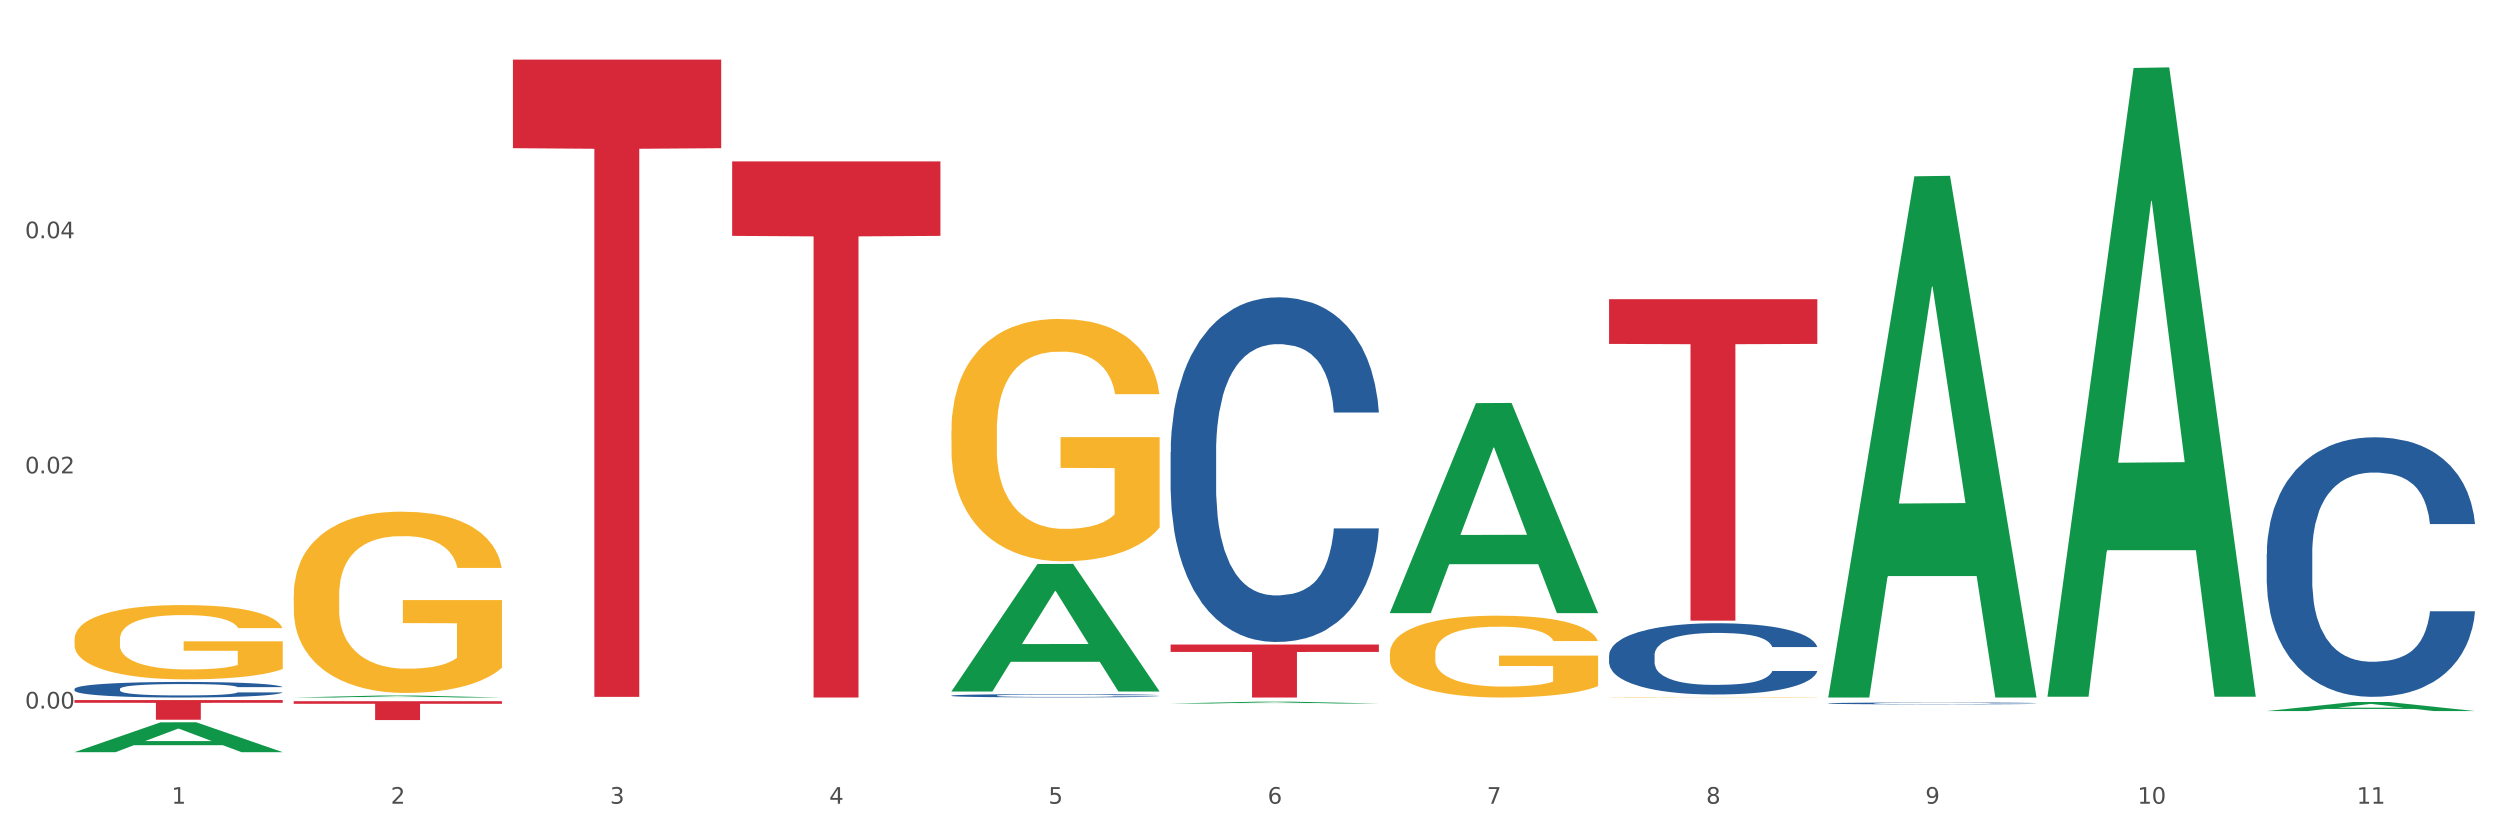
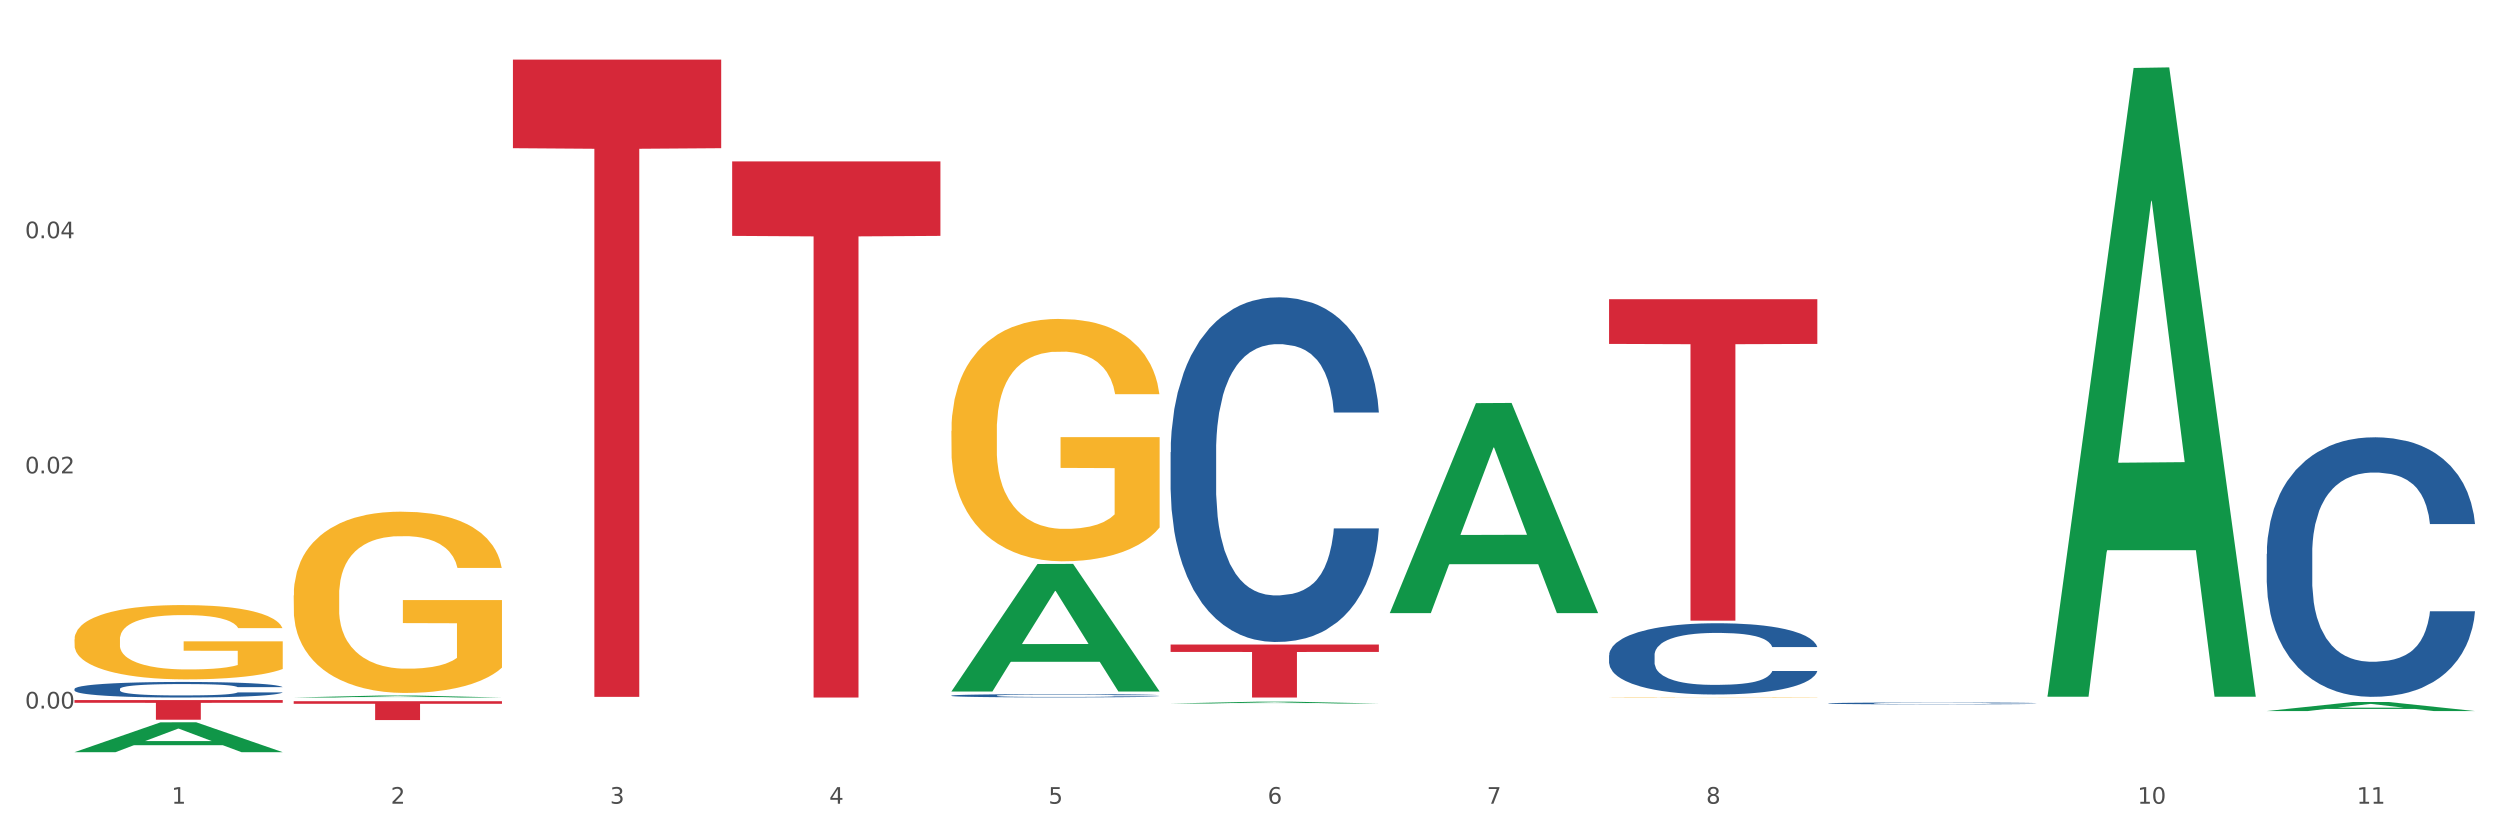
<svg xmlns="http://www.w3.org/2000/svg" xmlns:xlink="http://www.w3.org/1999/xlink" width="1080pt" height="360pt" viewBox="0 0 1080 360" version="1.1">
  <rect x="0" y="0" width="1080" height="360" fill="#333333" stroke="none" />
  <defs>
    <style type="text/css">*{stroke-linejoin: round; stroke-linecap: butt}</style>
  </defs>
  <g id="figure_1">
    <g id="patch_1">
      <path d="M 0 360  L 1080 360  L 1080 0  L 0 0  z " style="fill: #ffffff; stroke: #ffffff; stroke-linejoin: miter" />
    </g>
    <g id="axes_1">
      <g id="matplotlib.axis_1">
        <g id="xtick_1">
          <g id="text_1">
            <g style="fill: #4d4d4d" transform="translate(74.106 347.204) scale(0.096 -0.096)">
              <defs>
                <path id="DejaVuSans-31" d="M 794 531  L 1825 531  L 1825 4091  L 703 3866  L 703 4441  L 1819 4666  L 2450 4666  L 2450 531  L 3481 531  L 3481 0  L 794 0  L 794 531  z " transform="scale(0.016)" />
              </defs>
              <use xlink:href="#DejaVuSans-31" />
            </g>
          </g>
        </g>
        <g id="xtick_2">
          <g id="text_2">
            <g style="fill: #4d4d4d" transform="translate(168.812 347.204) scale(0.096 -0.096)">
              <defs>
                <path id="DejaVuSans-32" d="M 1228 531  L 3431 531  L 3431 0  L 469 0  L 469 531  Q 828 903 1448 1529  Q 2069 2156 2228 2338  Q 2531 2678 2651 2914  Q 2772 3150 2772 3378  Q 2772 3750 2511 3984  Q 2250 4219 1831 4219  Q 1534 4219 1204 4116  Q 875 4013 500 3803  L 500 4441  Q 881 4594 1212 4672  Q 1544 4750 1819 4750  Q 2544 4750 2975 4387  Q 3406 4025 3406 3419  Q 3406 3131 3298 2873  Q 3191 2616 2906 2266  Q 2828 2175 2409 1742  Q 1991 1309 1228 531  z " transform="scale(0.016)" />
              </defs>
              <use xlink:href="#DejaVuSans-32" />
            </g>
          </g>
        </g>
        <g id="xtick_3">
          <g id="text_3">
            <g style="fill: #4d4d4d" transform="translate(263.517 347.204) scale(0.096 -0.096)">
              <defs>
                <path id="DejaVuSans-33" d="M 2597 2516  Q 3050 2419 3304 2112  Q 3559 1806 3559 1356  Q 3559 666 3084 287  Q 2609 -91 1734 -91  Q 1441 -91 1130 -33  Q 819 25 488 141  L 488 750  Q 750 597 1062 519  Q 1375 441 1716 441  Q 2309 441 2620 675  Q 2931 909 2931 1356  Q 2931 1769 2642 2001  Q 2353 2234 1838 2234  L 1294 2234  L 1294 2753  L 1863 2753  Q 2328 2753 2575 2939  Q 2822 3125 2822 3475  Q 2822 3834 2567 4026  Q 2313 4219 1838 4219  Q 1578 4219 1281 4162  Q 984 4106 628 3988  L 628 4550  Q 988 4650 1302 4700  Q 1616 4750 1894 4750  Q 2613 4750 3031 4423  Q 3450 4097 3450 3541  Q 3450 3153 3228 2886  Q 3006 2619 2597 2516  z " transform="scale(0.016)" />
              </defs>
              <use xlink:href="#DejaVuSans-33" />
            </g>
          </g>
        </g>
        <g id="xtick_4">
          <g id="text_4">
            <g style="fill: #4d4d4d" transform="translate(358.223 347.204) scale(0.096 -0.096)">
              <defs>
                <path id="DejaVuSans-34" d="M 2419 4116  L 825 1625  L 2419 1625  L 2419 4116  z M 2253 4666  L 3047 4666  L 3047 1625  L 3713 1625  L 3713 1100  L 3047 1100  L 3047 0  L 2419 0  L 2419 1100  L 313 1100  L 313 1709  L 2253 4666  z " transform="scale(0.016)" />
              </defs>
              <use xlink:href="#DejaVuSans-34" />
            </g>
          </g>
        </g>
        <g id="xtick_5">
          <g id="text_5">
            <g style="fill: #4d4d4d" transform="translate(452.928 347.204) scale(0.096 -0.096)">
              <defs>
                <path id="DejaVuSans-35" d="M 691 4666  L 3169 4666  L 3169 4134  L 1269 4134  L 1269 2991  Q 1406 3038 1543 3061  Q 1681 3084 1819 3084  Q 2600 3084 3056 2656  Q 3513 2228 3513 1497  Q 3513 744 3044 326  Q 2575 -91 1722 -91  Q 1428 -91 1123 -41  Q 819 9 494 109  L 494 744  Q 775 591 1075 516  Q 1375 441 1709 441  Q 2250 441 2565 725  Q 2881 1009 2881 1497  Q 2881 1984 2565 2268  Q 2250 2553 1709 2553  Q 1456 2553 1204 2497  Q 953 2441 691 2322  L 691 4666  z " transform="scale(0.016)" />
              </defs>
              <use xlink:href="#DejaVuSans-35" />
            </g>
          </g>
        </g>
        <g id="xtick_6">
          <g id="text_6">
            <g style="fill: #4d4d4d" transform="translate(547.634 347.204) scale(0.096 -0.096)">
              <defs>
                <path id="DejaVuSans-36" d="M 2113 2584  Q 1688 2584 1439 2293  Q 1191 2003 1191 1497  Q 1191 994 1439 701  Q 1688 409 2113 409  Q 2538 409 2786 701  Q 3034 994 3034 1497  Q 3034 2003 2786 2293  Q 2538 2584 2113 2584  z M 3366 4563  L 3366 3988  Q 3128 4100 2886 4159  Q 2644 4219 2406 4219  Q 1781 4219 1451 3797  Q 1122 3375 1075 2522  Q 1259 2794 1537 2939  Q 1816 3084 2150 3084  Q 2853 3084 3261 2657  Q 3669 2231 3669 1497  Q 3669 778 3244 343  Q 2819 -91 2113 -91  Q 1303 -91 875 529  Q 447 1150 447 2328  Q 447 3434 972 4092  Q 1497 4750 2381 4750  Q 2619 4750 2861 4703  Q 3103 4656 3366 4563  z " transform="scale(0.016)" />
              </defs>
              <use xlink:href="#DejaVuSans-36" />
            </g>
          </g>
        </g>
        <g id="xtick_7">
          <g id="text_7">
            <g style="fill: #4d4d4d" transform="translate(642.339 347.204) scale(0.096 -0.096)">
              <defs>
                <path id="DejaVuSans-37" d="M 525 4666  L 3525 4666  L 3525 4397  L 1831 0  L 1172 0  L 2766 4134  L 525 4134  L 525 4666  z " transform="scale(0.016)" />
              </defs>
              <use xlink:href="#DejaVuSans-37" />
            </g>
          </g>
        </g>
        <g id="xtick_8">
          <g id="text_8">
            <g style="fill: #4d4d4d" transform="translate(737.044 347.204) scale(0.096 -0.096)">
              <defs>
                <path id="DejaVuSans-38" d="M 2034 2216  Q 1584 2216 1326 1975  Q 1069 1734 1069 1313  Q 1069 891 1326 650  Q 1584 409 2034 409  Q 2484 409 2743 651  Q 3003 894 3003 1313  Q 3003 1734 2745 1975  Q 2488 2216 2034 2216  z M 1403 2484  Q 997 2584 770 2862  Q 544 3141 544 3541  Q 544 4100 942 4425  Q 1341 4750 2034 4750  Q 2731 4750 3128 4425  Q 3525 4100 3525 3541  Q 3525 3141 3298 2862  Q 3072 2584 2669 2484  Q 3125 2378 3379 2068  Q 3634 1759 3634 1313  Q 3634 634 3220 271  Q 2806 -91 2034 -91  Q 1263 -91 848 271  Q 434 634 434 1313  Q 434 1759 690 2068  Q 947 2378 1403 2484  z M 1172 3481  Q 1172 3119 1398 2916  Q 1625 2713 2034 2713  Q 2441 2713 2670 2916  Q 2900 3119 2900 3481  Q 2900 3844 2670 4047  Q 2441 4250 2034 4250  Q 1625 4250 1398 4047  Q 1172 3844 1172 3481  z " transform="scale(0.016)" />
              </defs>
              <use xlink:href="#DejaVuSans-38" />
            </g>
          </g>
        </g>
        <g id="xtick_9">
          <g id="text_9">
            <g style="fill: #4d4d4d" transform="translate(831.75 347.204) scale(0.096 -0.096)">
              <defs>
-                 <path id="DejaVuSans-39" d="M 703 97  L 703 672  Q 941 559 1184 500  Q 1428 441 1663 441  Q 2288 441 2617 861  Q 2947 1281 2994 2138  Q 2813 1869 2534 1725  Q 2256 1581 1919 1581  Q 1219 1581 811 2004  Q 403 2428 403 3163  Q 403 3881 828 4315  Q 1253 4750 1959 4750  Q 2769 4750 3195 4129  Q 3622 3509 3622 2328  Q 3622 1225 3098 567  Q 2575 -91 1691 -91  Q 1453 -91 1209 -44  Q 966 3 703 97  z M 1959 2075  Q 2384 2075 2632 2365  Q 2881 2656 2881 3163  Q 2881 3666 2632 3958  Q 2384 4250 1959 4250  Q 1534 4250 1286 3958  Q 1038 3666 1038 3163  Q 1038 2656 1286 2365  Q 1534 2075 1959 2075  z " transform="scale(0.016)" />
-               </defs>
+                 </defs>
              <use xlink:href="#DejaVuSans-39" />
            </g>
          </g>
        </g>
        <g id="xtick_10">
          <g id="text_10">
            <g style="fill: #4d4d4d" transform="translate(923.401 347.204) scale(0.096 -0.096)">
              <defs>
                <path id="DejaVuSans-30" d="M 2034 4250  Q 1547 4250 1301 3770  Q 1056 3291 1056 2328  Q 1056 1369 1301 889  Q 1547 409 2034 409  Q 2525 409 2770 889  Q 3016 1369 3016 2328  Q 3016 3291 2770 3770  Q 2525 4250 2034 4250  z M 2034 4750  Q 2819 4750 3233 4129  Q 3647 3509 3647 2328  Q 3647 1150 3233 529  Q 2819 -91 2034 -91  Q 1250 -91 836 529  Q 422 1150 422 2328  Q 422 3509 836 4129  Q 1250 4750 2034 4750  z " transform="scale(0.016)" />
              </defs>
              <use xlink:href="#DejaVuSans-31" />
              <use xlink:href="#DejaVuSans-30" transform="translate(63.623 0)" />
            </g>
          </g>
        </g>
        <g id="xtick_11">
          <g id="text_11">
            <g style="fill: #4d4d4d" transform="translate(1018.107 347.204) scale(0.096 -0.096)">
              <use xlink:href="#DejaVuSans-31" />
              <use xlink:href="#DejaVuSans-31" transform="translate(63.623 0)" />
            </g>
          </g>
        </g>
        <g id="xtick_12" />
        <g id="xtick_13" />
        <g id="xtick_14" />
        <g id="xtick_15" />
        <g id="xtick_16" />
        <g id="xtick_17" />
        <g id="xtick_18" />
        <g id="xtick_19" />
        <g id="xtick_20" />
        <g id="xtick_21" />
      </g>
      <g id="matplotlib.axis_2">
        <g id="ytick_1">
          <g id="text_12">
            <g style="fill: #4d4d4d" transform="translate(10.8 306.085) scale(0.096 -0.096)">
              <defs>
                <path id="DejaVuSans-2e" d="M 684 794  L 1344 794  L 1344 0  L 684 0  L 684 794  z " transform="scale(0.016)" />
              </defs>
              <use xlink:href="#DejaVuSans-30" />
              <use xlink:href="#DejaVuSans-2e" transform="translate(63.623 0)" />
              <use xlink:href="#DejaVuSans-30" transform="translate(95.41 0)" />
              <use xlink:href="#DejaVuSans-30" transform="translate(159.033 0)" />
            </g>
          </g>
        </g>
        <g id="ytick_2">
          <g id="text_13">
            <g style="fill: #4d4d4d" transform="translate(10.8 204.503) scale(0.096 -0.096)">
              <use xlink:href="#DejaVuSans-30" />
              <use xlink:href="#DejaVuSans-2e" transform="translate(63.623 0)" />
              <use xlink:href="#DejaVuSans-30" transform="translate(95.41 0)" />
              <use xlink:href="#DejaVuSans-32" transform="translate(159.033 0)" />
            </g>
          </g>
        </g>
        <g id="ytick_3">
          <g id="text_14">
            <g style="fill: #4d4d4d" transform="translate(10.8 102.92) scale(0.096 -0.096)">
              <use xlink:href="#DejaVuSans-30" />
              <use xlink:href="#DejaVuSans-2e" transform="translate(63.623 0)" />
              <use xlink:href="#DejaVuSans-30" transform="translate(95.41 0)" />
              <use xlink:href="#DejaVuSans-34" transform="translate(159.033 0)" />
            </g>
          </g>
        </g>
        <g id="ytick_4" />
        <g id="ytick_5" />
        <g id="ytick_6" />
      </g>
      <g id="PolyCollection_1">
        <path d="M 32.175 324.925  L 32.268 324.913  L 69.369 312.037  L 84.766 312.025  L 122.145 324.95  L 104.337 324.95  L 96.267 321.94  L 57.96 321.94  L 57.682 321.988  L 49.891 324.95  L 32.175 324.95  L 32.175 324.925  L 62.783 320.144  L 91.444 320.132  L 77.253 314.78  L 77.067 314.755  L 76.882 314.792  L 62.691 320.132  L 62.783 320.144  L 32.175 324.925  z " clip-path="url(#p8bf04330e5)" style="fill: #109648" />
        <path d="M 221.586 25.759  L 311.556 25.759  L 311.556 64.017  L 276.165 64.276  L 276.165 301.059  L 256.764 301.059  L 256.764 64.276  L 221.586 64.017  L 221.586 26.018  L 221.586 25.759  z " clip-path="url(#p8bf04330e5)" style="fill: #d62839" />
        <path d="M 126.88 302.907  L 216.851 302.907  L 216.851 304.04  L 181.46 304.047  L 181.46 311.06  L 162.058 311.06  L 162.058 304.047  L 126.88 304.04  L 126.88 302.914  L 126.88 302.907  z " clip-path="url(#p8bf04330e5)" style="fill: #d62839" />
        <path d="M 32.175 302.438  L 122.145 302.438  L 122.145 303.617  L 86.754 303.625  L 86.754 310.918  L 67.353 310.918  L 67.353 303.625  L 32.175 303.617  L 32.175 302.446  L 32.175 302.438  z " clip-path="url(#p8bf04330e5)" style="fill: #d62839" />
        <path d="M 32.175 297.627  L 32.281 297.62  L 32.281 297.448  L 32.6 297.215  L 33.77 296.785  L 35.259 296.459  L 37.811 296.078  L 39.194 295.918  L 41.002 295.74  L 44.724 295.451  L 48.978 295.206  L 51.956 295.071  L 54.189 294.985  L 59.187 294.831  L 62.059 294.763  L 65.036 294.708  L 67.589 294.671  L 71.843 294.628  L 75.246 294.61  L 79.181 294.604  L 82.477 294.61  L 86.838 294.634  L 93.219 294.708  L 95.665 294.751  L 98.961 294.825  L 102.365 294.923  L 105.13 295.021  L 108.32 295.163  L 111.617 295.347  L 114.807 295.581  L 117.041 295.796  L 118.848 296.023  L 120.444 296.299  L 121.613 296.6  L 122.145 296.852  L 102.684 296.852  L 102.152 296.625  L 101.088 296.379  L 100.025 296.213  L 98.855 296.078  L 97.047 295.925  L 95.452 295.826  L 92.793 295.71  L 90.347 295.636  L 88.327 295.593  L 85.881 295.556  L 80.67 295.519  L 76.947 295.519  L 74.608 295.531  L 71.736 295.562  L 69.29 295.605  L 66.419 295.679  L 64.186 295.759  L 61.952 295.863  L 60.676 295.937  L 58.762 296.072  L 57.486 296.183  L 55.784 296.373  L 54.827 296.508  L 53.126 296.858  L 52.381 297.117  L 52.062 297.295  L 51.849 297.491  L 51.849 298.45  L 52.487 298.88  L 53.019 299.064  L 53.87 299.273  L 55.465 299.543  L 57.805 299.808  L 60.251 299.998  L 62.271 300.115  L 64.186 300.201  L 66.1 300.269  L 68.44 300.33  L 70.354 300.367  L 73.225 300.404  L 76.628 300.422  L 79.287 300.422  L 84.711 300.391  L 87.157 300.361  L 89.496 300.318  L 92.049 300.25  L 94.069 300.176  L 95.239 300.121  L 97.153 300.004  L 98.642 299.881  L 99.919 299.74  L 100.769 299.617  L 101.726 299.433  L 102.471 299.224  L 102.684 299.113  L 122.145 299.113  L 121.72 299.335  L 120.975 299.55  L 119.487 299.838  L 118.317 300.004  L 116.509 300.207  L 114.595 300.379  L 111.936 300.57  L 109.49 300.711  L 106.937 300.834  L 104.172 300.944  L 99.174 301.098  L 97.366 301.141  L 93.538 301.215  L 90.56 301.258  L 86.2 301.301  L 81.733 301.325  L 77.054 301.331  L 72.906 301.319  L 68.333 301.282  L 65.462 301.245  L 62.271 301.19  L 58.549 301.104  L 55.04 301  L 51.743 300.877  L 48.659 300.735  L 45.788 300.576  L 42.065 300.312  L 39.3 300.053  L 37.28 299.814  L 35.897 299.611  L 34.515 299.353  L 33.77 299.175  L 32.6 298.745  L 32.175 298.345  L 32.175 297.627  z " clip-path="url(#p8bf04330e5)" style="fill: #255c99" />
        <path d="M 410.997 300.498  L 411.103 300.496  L 411.103 300.46  L 411.422 300.411  L 412.592 300.32  L 414.081 300.252  L 416.633 300.172  L 418.016 300.138  L 419.824 300.1  L 423.546 300.04  L 427.8 299.988  L 430.778 299.959  L 433.011 299.941  L 438.009 299.909  L 440.881 299.895  L 443.858 299.883  L 446.411 299.875  L 450.665 299.866  L 454.068 299.862  L 458.003 299.861  L 461.299 299.862  L 465.66 299.868  L 472.041 299.883  L 474.487 299.892  L 477.783 299.908  L 481.186 299.928  L 483.951 299.949  L 487.142 299.979  L 490.439 300.018  L 493.629 300.067  L 495.862 300.112  L 497.67 300.16  L 499.266 300.218  L 500.435 300.282  L 500.967 300.335  L 481.505 300.335  L 480.974 300.287  L 479.91 300.235  L 478.847 300.2  L 477.677 300.172  L 475.869 300.139  L 474.274 300.119  L 471.615 300.094  L 469.169 300.078  L 467.149 300.069  L 464.703 300.062  L 459.491 300.054  L 455.769 300.054  L 453.43 300.056  L 450.558 300.063  L 448.112 300.072  L 445.241 300.087  L 443.008 300.104  L 440.774 300.126  L 439.498 300.142  L 437.584 300.17  L 436.308 300.194  L 434.606 300.234  L 433.649 300.262  L 431.947 300.336  L 431.203 300.39  L 430.884 300.428  L 430.671 300.469  L 430.671 300.671  L 431.309 300.762  L 431.841 300.8  L 432.692 300.844  L 434.287 300.901  L 436.627 300.957  L 439.073 300.997  L 441.093 301.022  L 443.008 301.04  L 444.922 301.054  L 447.262 301.067  L 449.176 301.075  L 452.047 301.082  L 455.45 301.086  L 458.109 301.086  L 463.533 301.08  L 465.979 301.073  L 468.318 301.064  L 470.871 301.05  L 472.891 301.035  L 474.061 301.023  L 475.975 300.998  L 477.464 300.972  L 478.74 300.943  L 479.591 300.917  L 480.548 300.878  L 481.293 300.834  L 481.505 300.811  L 500.967 300.811  L 500.542 300.857  L 499.797 300.903  L 498.308 300.963  L 497.139 300.998  L 495.331 301.041  L 493.416 301.077  L 490.758 301.117  L 488.312 301.147  L 485.759 301.173  L 482.994 301.196  L 477.996 301.229  L 476.188 301.238  L 472.36 301.253  L 469.382 301.262  L 465.022 301.271  L 460.555 301.276  L 455.876 301.278  L 451.728 301.275  L 447.155 301.267  L 444.284 301.26  L 441.093 301.248  L 437.371 301.23  L 433.862 301.208  L 430.565 301.182  L 427.481 301.152  L 424.609 301.119  L 420.887 301.063  L 418.122 301.009  L 416.102 300.958  L 414.719 300.915  L 413.337 300.861  L 412.592 300.824  L 411.422 300.733  L 410.997 300.649  L 410.997 300.498  z " clip-path="url(#p8bf04330e5)" style="fill: #255c99" />
        <path d="M 505.702 195.347  L 505.809 195.211  L 505.809 191.403  L 506.128 186.236  L 507.298 176.717  L 508.786 169.51  L 511.339 161.079  L 512.721 157.544  L 514.529 153.6  L 518.251 147.209  L 522.505 141.769  L 525.483 138.778  L 527.716 136.874  L 532.715 133.474  L 535.586 131.979  L 538.564 130.755  L 541.116 129.939  L 545.37 128.987  L 548.773 128.579  L 552.708 128.443  L 556.005 128.579  L 560.365 129.123  L 566.746 130.755  L 569.192 131.707  L 572.489 133.338  L 575.892 135.514  L 578.657 137.69  L 581.847 140.818  L 585.144 144.897  L 588.335 150.064  L 590.568 154.824  L 592.376 159.855  L 593.971 165.974  L 595.141 172.638  L 595.673 178.213  L 576.211 178.213  L 575.679 173.182  L 574.616 167.742  L 573.552 164.071  L 572.382 161.079  L 570.575 157.679  L 568.979 155.504  L 566.321 152.92  L 563.875 151.288  L 561.854 150.336  L 559.408 149.52  L 554.197 148.705  L 550.475 148.705  L 548.135 148.977  L 545.264 149.656  L 542.818 150.608  L 539.946 152.24  L 537.713 154.008  L 535.48 156.32  L 534.204 157.951  L 532.289 160.943  L 531.013 163.391  L 529.312 167.606  L 528.354 170.598  L 526.653 178.349  L 525.908 184.06  L 525.589 188.004  L 525.377 192.355  L 525.377 213.569  L 526.015 223.088  L 526.547 227.167  L 527.397 231.791  L 528.993 237.774  L 531.332 243.621  L 533.778 247.837  L 535.799 250.42  L 537.713 252.324  L 539.627 253.82  L 541.967 255.18  L 543.881 255.996  L 546.753 256.812  L 550.156 257.22  L 552.814 257.22  L 558.238 256.54  L 560.684 255.86  L 563.024 254.908  L 565.576 253.412  L 567.597 251.78  L 568.767 250.556  L 570.681 247.973  L 572.17 245.253  L 573.446 242.125  L 574.297 239.406  L 575.254 235.326  L 575.998 230.703  L 576.211 228.255  L 595.673 228.255  L 595.247 233.15  L 594.503 237.91  L 593.014 244.301  L 591.844 247.973  L 590.036 252.46  L 588.122 256.268  L 585.463 260.483  L 583.017 263.611  L 580.465 266.33  L 577.7 268.778  L 572.701 272.178  L 570.894 273.13  L 567.065 274.761  L 564.087 275.713  L 559.727 276.665  L 555.26 277.209  L 550.581 277.345  L 546.434 277.073  L 541.861 276.257  L 538.989 275.441  L 535.799 274.217  L 532.077 272.314  L 528.567 270.002  L 525.27 267.282  L 522.186 264.155  L 519.315 260.619  L 515.593 254.772  L 512.828 249.06  L 510.807 243.757  L 509.425 239.27  L 508.042 233.558  L 507.298 229.615  L 506.128 220.096  L 505.702 211.257  L 505.702 195.347  z " clip-path="url(#p8bf04330e5)" style="fill: #255c99" />
        <path d="M 695.113 283.076  L 695.22 283.048  L 695.22 282.261  L 695.539 281.192  L 696.709 279.224  L 698.197 277.734  L 700.75 275.991  L 702.132 275.26  L 703.94 274.444  L 707.662 273.123  L 711.916 271.998  L 714.894 271.379  L 717.127 270.986  L 722.126 270.283  L 724.997 269.974  L 727.975 269.721  L 730.527 269.552  L 734.781 269.355  L 738.184 269.271  L 742.119 269.243  L 745.416 269.271  L 749.776 269.383  L 756.157 269.721  L 758.603 269.917  L 761.9 270.255  L 765.303 270.705  L 768.068 271.154  L 771.258 271.801  L 774.555 272.645  L 777.746 273.713  L 779.979 274.697  L 781.787 275.738  L 783.382 277.003  L 784.552 278.381  L 785.084 279.533  L 765.622 279.533  L 765.09 278.493  L 764.027 277.368  L 762.963 276.609  L 761.793 275.991  L 759.985 275.288  L 758.39 274.838  L 755.732 274.304  L 753.286 273.966  L 751.265 273.769  L 748.819 273.601  L 743.608 273.432  L 739.886 273.432  L 737.546 273.488  L 734.675 273.629  L 732.229 273.826  L 729.357 274.163  L 727.124 274.529  L 724.891 275.007  L 723.615 275.344  L 721.7 275.962  L 720.424 276.469  L 718.723 277.34  L 717.765 277.959  L 716.064 279.561  L 715.319 280.742  L 715 281.558  L 714.788 282.458  L 714.788 286.844  L 715.426 288.812  L 715.958 289.655  L 716.808 290.611  L 718.404 291.849  L 720.743 293.058  L 723.189 293.929  L 725.21 294.463  L 727.124 294.857  L 729.038 295.166  L 731.378 295.448  L 733.292 295.616  L 736.164 295.785  L 739.567 295.869  L 742.225 295.869  L 747.649 295.729  L 750.095 295.588  L 752.435 295.391  L 754.987 295.082  L 757.008 294.745  L 758.178 294.492  L 760.092 293.957  L 761.581 293.395  L 762.857 292.748  L 763.708 292.186  L 764.665 291.342  L 765.409 290.387  L 765.622 289.88  L 785.084 289.88  L 784.658 290.893  L 783.914 291.877  L 782.425 293.198  L 781.255 293.957  L 779.447 294.885  L 777.533 295.672  L 774.874 296.544  L 772.428 297.191  L 769.876 297.753  L 767.111 298.259  L 762.112 298.962  L 760.305 299.159  L 756.476 299.496  L 753.498 299.693  L 749.138 299.89  L 744.671 300.003  L 739.992 300.031  L 735.845 299.974  L 731.272 299.806  L 728.4 299.637  L 725.21 299.384  L 721.488 298.99  L 717.978 298.512  L 714.681 297.95  L 711.597 297.303  L 708.726 296.572  L 705.004 295.363  L 702.239 294.182  L 700.218 293.086  L 698.836 292.158  L 697.453 290.977  L 696.709 290.162  L 695.539 288.193  L 695.113 286.366  L 695.113 283.076  z " clip-path="url(#p8bf04330e5)" style="fill: #255c99" />
        <path d="M 789.819 303.844  L 789.925 303.843  L 789.925 303.823  L 790.244 303.795  L 791.414 303.743  L 792.903 303.704  L 795.455 303.658  L 796.838 303.639  L 798.646 303.618  L 802.368 303.583  L 806.622 303.553  L 809.6 303.537  L 811.833 303.527  L 816.831 303.508  L 819.703 303.5  L 822.68 303.494  L 825.233 303.489  L 829.487 303.484  L 832.89 303.482  L 836.825 303.481  L 840.121 303.482  L 844.482 303.485  L 850.862 303.494  L 853.308 303.499  L 856.605 303.508  L 860.008 303.519  L 862.773 303.531  L 865.964 303.548  L 869.261 303.57  L 872.451 303.598  L 874.684 303.624  L 876.492 303.652  L 878.087 303.685  L 879.257 303.721  L 879.789 303.751  L 860.327 303.751  L 859.796 303.724  L 858.732 303.694  L 857.669 303.674  L 856.499 303.658  L 854.691 303.64  L 853.096 303.628  L 850.437 303.614  L 847.991 303.605  L 845.97 303.6  L 843.524 303.595  L 838.313 303.591  L 834.591 303.591  L 832.252 303.592  L 829.38 303.596  L 826.934 303.601  L 824.063 303.61  L 821.83 303.62  L 819.596 303.632  L 818.32 303.641  L 816.406 303.657  L 815.13 303.671  L 813.428 303.694  L 812.471 303.71  L 810.769 303.752  L 810.025 303.783  L 809.706 303.804  L 809.493 303.828  L 809.493 303.943  L 810.131 303.995  L 810.663 304.017  L 811.514 304.042  L 813.109 304.074  L 815.449 304.106  L 817.895 304.129  L 819.915 304.143  L 821.83 304.153  L 823.744 304.161  L 826.083 304.169  L 827.998 304.173  L 830.869 304.178  L 834.272 304.18  L 836.931 304.18  L 842.355 304.176  L 844.801 304.172  L 847.14 304.167  L 849.693 304.159  L 851.713 304.15  L 852.883 304.144  L 854.797 304.13  L 856.286 304.115  L 857.562 304.098  L 858.413 304.083  L 859.37 304.061  L 860.115 304.036  L 860.327 304.023  L 879.789 304.023  L 879.364 304.049  L 878.619 304.075  L 877.13 304.11  L 875.961 304.13  L 874.153 304.154  L 872.238 304.175  L 869.58 304.198  L 867.134 304.215  L 864.581 304.229  L 861.816 304.243  L 856.818 304.261  L 855.01 304.266  L 851.181 304.275  L 848.204 304.28  L 843.843 304.285  L 839.377 304.288  L 834.698 304.289  L 830.55 304.288  L 825.977 304.283  L 823.106 304.279  L 819.915 304.272  L 816.193 304.262  L 812.684 304.249  L 809.387 304.234  L 806.303 304.217  L 803.431 304.198  L 799.709 304.167  L 796.944 304.136  L 794.924 304.107  L 793.541 304.082  L 792.158 304.051  L 791.414 304.03  L 790.244 303.978  L 789.819 303.93  L 789.819 303.844  z " clip-path="url(#p8bf04330e5)" style="fill: #255c99" />
        <path d="M 979.23 239.29  L 979.336 239.187  L 979.336 236.32  L 979.655 232.429  L 980.825 225.261  L 982.314 219.834  L 984.866 213.485  L 986.249 210.822  L 988.057 207.853  L 991.779 203.04  L 996.033 198.944  L 999.01 196.691  L 1001.244 195.257  L 1006.242 192.697  L 1009.114 191.571  L 1012.091 190.649  L 1014.644 190.035  L 1018.898 189.318  L 1022.301 189.011  L 1026.236 188.908  L 1029.532 189.011  L 1033.893 189.42  L 1040.273 190.649  L 1042.719 191.366  L 1046.016 192.595  L 1049.419 194.233  L 1052.184 195.872  L 1055.375 198.227  L 1058.672 201.299  L 1061.862 205.19  L 1064.095 208.774  L 1065.903 212.563  L 1067.498 217.171  L 1068.668 222.189  L 1069.2 226.387  L 1049.738 226.387  L 1049.207 222.598  L 1048.143 218.502  L 1047.08 215.737  L 1045.91 213.485  L 1044.102 210.925  L 1042.507 209.286  L 1039.848 207.341  L 1037.402 206.112  L 1035.381 205.395  L 1032.935 204.781  L 1027.724 204.166  L 1024.002 204.166  L 1021.663 204.371  L 1018.791 204.883  L 1016.345 205.6  L 1013.474 206.829  L 1011.24 208.16  L 1009.007 209.901  L 1007.731 211.129  L 1005.817 213.382  L 1004.541 215.225  L 1002.839 218.4  L 1001.882 220.653  L 1000.18 226.49  L 999.436 230.79  L 999.117 233.76  L 998.904 237.037  L 998.904 253.012  L 999.542 260.18  L 1000.074 263.252  L 1000.925 266.733  L 1002.52 271.239  L 1004.86 275.642  L 1007.306 278.817  L 1009.326 280.762  L 1011.24 282.196  L 1013.155 283.322  L 1015.494 284.346  L 1017.409 284.961  L 1020.28 285.575  L 1023.683 285.882  L 1026.342 285.882  L 1031.766 285.37  L 1034.212 284.858  L 1036.551 284.142  L 1039.104 283.015  L 1041.124 281.786  L 1042.294 280.865  L 1044.208 278.919  L 1045.697 276.871  L 1046.973 274.516  L 1047.824 272.468  L 1048.781 269.396  L 1049.526 265.914  L 1049.738 264.071  L 1069.2 264.071  L 1068.775 267.757  L 1068.03 271.341  L 1066.541 276.154  L 1065.371 278.919  L 1063.564 282.298  L 1061.649 285.166  L 1058.991 288.34  L 1056.545 290.695  L 1053.992 292.743  L 1051.227 294.586  L 1046.229 297.147  L 1044.421 297.863  L 1040.592 299.092  L 1037.615 299.809  L 1033.254 300.526  L 1028.788 300.935  L 1024.109 301.038  L 1019.961 300.833  L 1015.388 300.219  L 1012.517 299.604  L 1009.326 298.683  L 1005.604 297.249  L 1002.095 295.508  L 998.798 293.46  L 995.714 291.105  L 992.842 288.442  L 989.12 284.039  L 986.355 279.738  L 984.334 275.745  L 982.952 272.365  L 981.569 268.065  L 980.825 265.095  L 979.655 257.927  L 979.23 251.271  L 979.23 239.29  z " clip-path="url(#p8bf04330e5)" style="fill: #255c99" />
        <path d="M 695.113 129.268  L 785.084 129.268  L 785.084 148.566  L 749.692 148.696  L 749.692 268.136  L 730.291 268.136  L 730.291 148.696  L 695.113 148.566  L 695.113 129.398  L 695.113 129.268  z " clip-path="url(#p8bf04330e5)" style="fill: #d62839" />
        <path d="M 32.175 276.225  L 32.281 276.195  L 32.281 275.14  L 32.494 274.231  L 33.556 272.031  L 35.149 270.213  L 36.318 269.245  L 37.486 268.454  L 38.867 267.662  L 40.567 266.841  L 43.647 265.638  L 45.559 265.023  L 47.896 264.377  L 52.145 263.439  L 55.225 262.911  L 58.412 262.471  L 63.617 261.943  L 67.016 261.709  L 70.627 261.533  L 74.983 261.416  L 78.275 261.386  L 85.499 261.474  L 91.659 261.738  L 94.634 261.943  L 98.458 262.295  L 100.476 262.53  L 103.769 262.999  L 107.168 263.615  L 109.505 264.143  L 113.01 265.14  L 115.666 266.137  L 118.109 267.369  L 119.383 268.219  L 120.339 269.011  L 121.189 269.92  L 122.039 271.357  L 102.919 271.357  L 102.175 270.33  L 101.007 269.363  L 99.307 268.424  L 97.82 267.838  L 95.271 267.105  L 92.934 266.635  L 90.491 266.284  L 87.517 265.99  L 85.18 265.844  L 81.887 265.726  L 75.407 265.756  L 71.052 265.99  L 68.078 266.284  L 66.166 266.547  L 64.467 266.841  L 62.555 267.251  L 60.324 267.867  L 58.731 268.424  L 57.137 269.128  L 55.863 269.832  L 54.694 270.653  L 53.738 271.533  L 52.995 272.442  L 52.357 273.556  L 51.826 275.404  L 51.826 279.421  L 52.039 280.33  L 52.57 281.532  L 53.207 282.441  L 54.269 283.526  L 55.225 284.26  L 57.031 285.315  L 59.049 286.195  L 60.643 286.752  L 62.236 287.221  L 64.998 287.867  L 68.078 288.394  L 70.734 288.717  L 74.345 289.01  L 76.788 289.127  L 78.913 289.186  L 84.118 289.186  L 87.835 289.098  L 91.978 288.893  L 95.165 288.629  L 97.82 288.306  L 100.795 287.779  L 102.707 287.28  L 102.707 281.151  L 79.338 281.122  L 79.338 277.046  L 122.145 277.046  L 122.145 289.01  L 120.339 289.626  L 118.321 290.183  L 116.197 290.682  L 113.01 291.298  L 109.186 291.884  L 105.787 292.295  L 102.175 292.646  L 97.927 292.969  L 92.403 293.262  L 89.004 293.38  L 84.755 293.468  L 79.763 293.497  L 75.407 293.438  L 71.159 293.292  L 66.697 293.028  L 62.342 292.646  L 59.049 292.265  L 55.756 291.796  L 52.251 291.18  L 49.489 290.594  L 47.365 290.066  L 45.028 289.391  L 42.479 288.512  L 40.567 287.72  L 38.867 286.899  L 37.061 285.843  L 35.787 284.934  L 34.512 283.79  L 33.768 282.94  L 32.919 281.62  L 32.281 279.773  L 32.175 276.225  z " clip-path="url(#p8bf04330e5)" style="fill: #f7b32b" />
        <path d="M 316.291 69.712  L 406.262 69.712  L 406.262 101.899  L 370.871 102.117  L 370.871 301.331  L 351.469 301.331  L 351.469 102.117  L 316.291 101.899  L 316.291 69.929  L 316.291 69.712  z " clip-path="url(#p8bf04330e5)" style="fill: #d62839" />
        <path d="M 695.113 301.227  L 695.22 301.227  L 695.22 301.22  L 695.432 301.215  L 696.494 301.202  L 698.088 301.191  L 699.256 301.185  L 700.424 301.18  L 701.805 301.175  L 703.505 301.17  L 706.585 301.163  L 708.497 301.159  L 710.834 301.155  L 715.083 301.15  L 718.164 301.147  L 721.35 301.144  L 726.555 301.141  L 729.954 301.139  L 733.566 301.138  L 737.921 301.138  L 741.214 301.137  L 748.437 301.138  L 754.598 301.139  L 757.572 301.141  L 761.396 301.143  L 763.414 301.144  L 766.707 301.147  L 770.106 301.151  L 772.443 301.154  L 775.948 301.16  L 778.604 301.166  L 781.047 301.174  L 782.322 301.179  L 783.278 301.183  L 784.128 301.189  L 784.977 301.198  L 765.857 301.198  L 765.114 301.191  L 763.945 301.186  L 762.246 301.18  L 760.759 301.176  L 758.209 301.172  L 755.872 301.169  L 753.429 301.167  L 750.455 301.165  L 748.118 301.164  L 744.825 301.164  L 738.346 301.164  L 733.991 301.165  L 731.016 301.167  L 729.104 301.169  L 727.405 301.17  L 725.493 301.173  L 723.262 301.177  L 721.669 301.18  L 720.076 301.184  L 718.801 301.188  L 717.632 301.193  L 716.676 301.199  L 715.933 301.204  L 715.296 301.211  L 714.764 301.222  L 714.764 301.246  L 714.977 301.252  L 715.508 301.259  L 716.145 301.265  L 717.208 301.271  L 718.164 301.276  L 719.969 301.282  L 721.988 301.287  L 723.581 301.291  L 725.174 301.294  L 727.936 301.297  L 731.016 301.301  L 733.672 301.303  L 737.284 301.304  L 739.727 301.305  L 741.851 301.305  L 747.056 301.305  L 750.774 301.305  L 754.916 301.304  L 758.103 301.302  L 760.759 301.3  L 763.733 301.297  L 765.645 301.294  L 765.645 301.257  L 742.276 301.257  L 742.276 301.232  L 785.084 301.232  L 785.084 301.304  L 783.278 301.308  L 781.26 301.311  L 779.135 301.314  L 775.948 301.318  L 772.124 301.322  L 768.725 301.324  L 765.114 301.326  L 760.865 301.328  L 755.341 301.33  L 751.942 301.331  L 747.693 301.331  L 742.701 301.331  L 738.346 301.331  L 734.097 301.33  L 729.636 301.329  L 725.28 301.326  L 721.988 301.324  L 718.695 301.321  L 715.189 301.317  L 712.428 301.314  L 710.303 301.311  L 707.966 301.307  L 705.417 301.301  L 703.505 301.297  L 701.805 301.292  L 700 301.285  L 698.725 301.28  L 697.45 301.273  L 696.707 301.268  L 695.857 301.26  L 695.22 301.248  L 695.113 301.227  z " clip-path="url(#p8bf04330e5)" style="fill: #f7b32b" />
-         <path d="M 600.408 282.312  L 600.514 282.279  L 600.514 281.117  L 600.727 280.116  L 601.789 277.694  L 603.382 275.692  L 604.551 274.626  L 605.719 273.754  L 607.1 272.882  L 608.799 271.978  L 611.88 270.654  L 613.792 269.976  L 616.129 269.266  L 620.378 268.232  L 623.458 267.651  L 626.645 267.167  L 631.85 266.585  L 635.249 266.327  L 638.86 266.133  L 643.215 266.004  L 646.508 265.972  L 653.731 266.069  L 659.892 266.359  L 662.867 266.585  L 666.691 266.973  L 668.709 267.231  L 672.002 267.748  L 675.401 268.426  L 677.738 269.007  L 681.243 270.105  L 683.899 271.203  L 686.342 272.559  L 687.616 273.496  L 688.572 274.368  L 689.422 275.369  L 690.272 276.951  L 671.152 276.951  L 670.408 275.821  L 669.24 274.755  L 667.54 273.722  L 666.053 273.076  L 663.504 272.269  L 661.167 271.752  L 658.724 271.365  L 655.75 271.042  L 653.413 270.88  L 650.12 270.751  L 643.64 270.783  L 639.285 271.042  L 636.311 271.365  L 634.399 271.655  L 632.699 271.978  L 630.787 272.43  L 628.557 273.108  L 626.963 273.722  L 625.37 274.497  L 624.095 275.272  L 622.927 276.176  L 621.971 277.145  L 621.227 278.146  L 620.59 279.373  L 620.059 281.407  L 620.059 285.831  L 620.271 286.832  L 620.803 288.156  L 621.44 289.157  L 622.502 290.352  L 623.458 291.16  L 625.264 292.322  L 627.282 293.291  L 628.875 293.904  L 630.469 294.421  L 633.231 295.131  L 636.311 295.713  L 638.967 296.068  L 642.578 296.391  L 645.021 296.52  L 647.146 296.585  L 652.351 296.585  L 656.068 296.488  L 660.211 296.262  L 663.398 295.971  L 666.053 295.616  L 669.027 295.035  L 670.939 294.486  L 670.939 287.737  L 647.571 287.704  L 647.571 283.216  L 690.378 283.216  L 690.378 296.391  L 688.572 297.069  L 686.554 297.682  L 684.43 298.231  L 681.243 298.91  L 677.419 299.555  L 674.02 300.007  L 670.408 300.395  L 666.159 300.75  L 660.636 301.073  L 657.237 301.202  L 652.988 301.299  L 647.995 301.331  L 643.64 301.267  L 639.391 301.105  L 634.93 300.815  L 630.575 300.395  L 627.282 299.975  L 623.989 299.459  L 620.484 298.78  L 617.722 298.135  L 615.598 297.553  L 613.261 296.811  L 610.711 295.842  L 608.799 294.97  L 607.1 294.066  L 605.294 292.903  L 604.019 291.902  L 602.745 290.643  L 602.001 289.706  L 601.151 288.253  L 600.514 286.219  L 600.408 282.312  z " clip-path="url(#p8bf04330e5)" style="fill: #f7b32b" />
        <path d="M 410.997 186.162  L 411.103 186.066  L 411.103 182.624  L 411.316 179.659  L 412.378 172.487  L 413.971 166.558  L 415.14 163.402  L 416.308 160.82  L 417.689 158.239  L 419.388 155.561  L 422.469 151.64  L 424.381 149.632  L 426.718 147.528  L 430.967 144.468  L 434.047 142.747  L 437.234 141.312  L 442.439 139.591  L 445.838 138.826  L 449.449 138.252  L 453.804 137.87  L 457.097 137.774  L 464.32 138.061  L 470.481 138.922  L 473.456 139.591  L 477.28 140.739  L 479.298 141.504  L 482.591 143.034  L 485.99 145.042  L 488.327 146.763  L 491.832 150.015  L 494.488 153.266  L 496.931 157.282  L 498.205 160.055  L 499.161 162.637  L 500.011 165.602  L 500.861 170.288  L 481.741 170.288  L 480.997 166.941  L 479.829 163.785  L 478.129 160.725  L 476.642 158.812  L 474.093 156.422  L 471.756 154.892  L 469.313 153.744  L 466.339 152.788  L 464.002 152.31  L 460.709 151.927  L 454.229 152.023  L 449.874 152.788  L 446.9 153.744  L 444.988 154.605  L 443.288 155.561  L 441.376 156.9  L 439.146 158.908  L 437.552 160.725  L 435.959 163.02  L 434.684 165.315  L 433.516 167.993  L 432.56 170.861  L 431.816 173.826  L 431.179 177.46  L 430.648 183.484  L 430.648 196.585  L 430.86 199.55  L 431.392 203.471  L 432.029 206.435  L 433.091 209.973  L 434.047 212.364  L 435.853 215.807  L 437.871 218.675  L 439.464 220.492  L 441.058 222.022  L 443.82 224.126  L 446.9 225.848  L 449.556 226.899  L 453.167 227.856  L 455.61 228.238  L 457.735 228.429  L 462.94 228.429  L 466.657 228.143  L 470.8 227.473  L 473.987 226.613  L 476.642 225.561  L 479.616 223.839  L 481.528 222.214  L 481.528 202.227  L 458.16 202.132  L 458.16 188.839  L 500.967 188.839  L 500.967 227.856  L 499.161 229.864  L 497.143 231.681  L 495.019 233.307  L 491.832 235.315  L 488.008 237.227  L 484.609 238.566  L 480.997 239.714  L 476.748 240.766  L 471.225 241.722  L 467.826 242.104  L 463.577 242.391  L 458.584 242.487  L 454.229 242.296  L 449.98 241.817  L 445.519 240.957  L 441.164 239.714  L 437.871 238.47  L 434.578 236.94  L 431.073 234.932  L 428.311 233.02  L 426.187 231.298  L 423.85 229.099  L 421.3 226.23  L 419.388 223.648  L 417.689 220.971  L 415.883 217.528  L 414.608 214.563  L 413.334 210.834  L 412.59 208.061  L 411.74 203.757  L 411.103 197.733  L 410.997 186.162  z " clip-path="url(#p8bf04330e5)" style="fill: #f7b32b" />
        <path d="M 505.702 278.452  L 595.673 278.452  L 595.673 281.631  L 560.281 281.653  L 560.281 301.331  L 540.88 301.331  L 540.88 281.653  L 505.702 281.631  L 505.702 278.473  L 505.702 278.452  z " clip-path="url(#p8bf04330e5)" style="fill: #d62839" />
        <path d="M 126.88 257.231  L 126.987 257.159  L 126.987 254.584  L 127.199 252.367  L 128.261 247.003  L 129.855 242.568  L 131.023 240.208  L 132.192 238.277  L 133.572 236.346  L 135.272 234.343  L 138.352 231.41  L 140.264 229.908  L 142.601 228.335  L 146.85 226.046  L 149.931 224.759  L 153.117 223.686  L 158.322 222.398  L 161.721 221.826  L 165.333 221.397  L 169.688 221.111  L 172.981 221.039  L 180.204 221.254  L 186.365 221.898  L 189.339 222.398  L 193.163 223.257  L 195.181 223.829  L 198.474 224.973  L 201.873 226.475  L 204.21 227.763  L 207.716 230.194  L 210.371 232.626  L 212.814 235.63  L 214.089 237.705  L 215.045 239.636  L 215.895 241.853  L 216.744 245.358  L 197.624 245.358  L 196.881 242.854  L 195.712 240.494  L 194.013 238.205  L 192.526 236.775  L 189.976 234.987  L 187.64 233.842  L 185.196 232.984  L 182.222 232.269  L 179.885 231.911  L 176.592 231.625  L 170.113 231.696  L 165.758 232.269  L 162.784 232.984  L 160.872 233.628  L 159.172 234.343  L 157.26 235.344  L 155.029 236.846  L 153.436 238.205  L 151.843 239.922  L 150.568 241.638  L 149.4 243.641  L 148.444 245.787  L 147.7 248.004  L 147.063 250.722  L 146.532 255.228  L 146.532 265.027  L 146.744 267.244  L 147.275 270.177  L 147.912 272.394  L 148.975 275.04  L 149.931 276.828  L 151.736 279.403  L 153.755 281.549  L 155.348 282.908  L 156.941 284.052  L 159.703 285.626  L 162.784 286.913  L 165.439 287.7  L 169.051 288.415  L 171.494 288.701  L 173.618 288.844  L 178.823 288.844  L 182.541 288.63  L 186.684 288.129  L 189.87 287.485  L 192.526 286.699  L 195.5 285.411  L 197.412 284.195  L 197.412 269.247  L 174.043 269.175  L 174.043 259.233  L 216.851 259.233  L 216.851 288.415  L 215.045 289.917  L 213.027 291.276  L 210.902 292.492  L 207.716 293.994  L 203.892 295.425  L 200.492 296.426  L 196.881 297.284  L 192.632 298.071  L 187.108 298.786  L 183.709 299.072  L 179.46 299.287  L 174.468 299.359  L 170.113 299.215  L 165.864 298.858  L 161.403 298.214  L 157.048 297.284  L 153.755 296.354  L 150.462 295.21  L 146.956 293.708  L 144.195 292.278  L 142.07 290.99  L 139.733 289.345  L 137.184 287.199  L 135.272 285.268  L 133.572 283.266  L 131.767 280.691  L 130.492 278.473  L 129.217 275.684  L 128.474 273.61  L 127.624 270.391  L 126.987 265.885  L 126.88 257.231  z " clip-path="url(#p8bf04330e5)" style="fill: #f7b32b" />
        <path d="M 126.88 301.33  L 126.973 301.329  L 164.074 300.466  L 179.471 300.465  L 216.851 301.331  L 199.042 301.331  L 190.973 301.13  L 152.666 301.13  L 152.387 301.133  L 144.596 301.331  L 126.88 301.331  L 126.88 301.33  L 157.489 301.009  L 186.15 301.009  L 171.958 300.65  L 171.773 300.648  L 171.587 300.651  L 157.396 301.009  L 157.489 301.009  L 126.88 301.33  z " clip-path="url(#p8bf04330e5)" style="fill: #109648" />
        <path d="M 410.997 298.651  L 411.09 298.599  L 448.191 243.645  L 463.588 243.594  L 500.967 298.754  L 483.159 298.754  L 475.089 285.909  L 436.782 285.909  L 436.504 286.117  L 428.713 298.754  L 410.997 298.754  L 410.997 298.651  L 441.605 278.244  L 470.266 278.192  L 456.075 255.351  L 455.889 255.247  L 455.704 255.403  L 441.513 278.192  L 441.605 278.244  L 410.997 298.651  z " clip-path="url(#p8bf04330e5)" style="fill: #109648" />
        <path d="M 505.702 303.917  L 505.795 303.916  L 542.896 303.129  L 558.293 303.128  L 595.673 303.919  L 577.864 303.919  L 569.795 303.735  L 531.488 303.735  L 531.209 303.738  L 523.418 303.919  L 505.702 303.919  L 505.702 303.917  L 536.311 303.625  L 564.971 303.624  L 550.78 303.297  L 550.595 303.295  L 550.409 303.298  L 536.218 303.624  L 536.311 303.625  L 505.702 303.917  z " clip-path="url(#p8bf04330e5)" style="fill: #109648" />
        <path d="M 600.408 264.695  L 600.501 264.609  L 637.602 174.151  L 652.999 174.066  L 690.378 264.865  L 672.57 264.865  L 664.5 243.721  L 626.193 243.721  L 625.915 244.062  L 618.124 264.865  L 600.408 264.865  L 600.408 264.695  L 631.016 231.103  L 659.677 231.018  L 645.486 193.419  L 645.3 193.249  L 645.115 193.504  L 630.924 231.018  L 631.016 231.103  L 600.408 264.695  z " clip-path="url(#p8bf04330e5)" style="fill: #109648" />
-         <path d="M 789.819 300.908  L 789.912 300.697  L 827.013 76.161  L 842.41 75.949  L 879.789 301.331  L 861.981 301.331  L 853.911 248.848  L 815.604 248.848  L 815.326 249.695  L 807.535 301.331  L 789.819 301.331  L 789.819 300.908  L 820.427 217.527  L 849.088 217.316  L 834.897 123.988  L 834.711 123.565  L 834.526 124.2  L 820.335 217.316  L 820.427 217.527  L 789.819 300.908  z " clip-path="url(#p8bf04330e5)" style="fill: #109648" />
        <path d="M 884.524 300.485  L 884.617 300.23  L 921.718 29.361  L 937.115 29.105  L 974.495 300.996  L 956.686 300.996  L 948.616 237.682  L 910.31 237.682  L 910.031 238.704  L 902.24 300.996  L 884.524 300.996  L 884.524 300.485  L 915.133 199.899  L 943.793 199.643  L 929.602 87.058  L 929.417 86.547  L 929.231 87.313  L 915.04 199.643  L 915.133 199.899  L 884.524 300.485  z " clip-path="url(#p8bf04330e5)" style="fill: #109648" />
        <path d="M 979.23 307.169  L 979.323 307.166  L 1016.424 303.266  L 1031.821 303.263  L 1069.2 307.177  L 1051.391 307.177  L 1043.322 306.265  L 1005.015 306.265  L 1004.737 306.28  L 996.946 307.177  L 979.23 307.177  L 979.23 307.169  L 1009.838 305.721  L 1038.499 305.718  L 1024.308 304.097  L 1024.122 304.09  L 1023.937 304.101  L 1009.745 305.718  L 1009.838 305.721  L 979.23 307.169  z " clip-path="url(#p8bf04330e5)" style="fill: #109648" />
      </g>
    </g>
  </g>
  <defs>
    <clipPath id="p8bf04330e5">
      <rect x="32.175" y="10.8" width="1037.025" height="329.109" />
    </clipPath>
  </defs>
</svg>